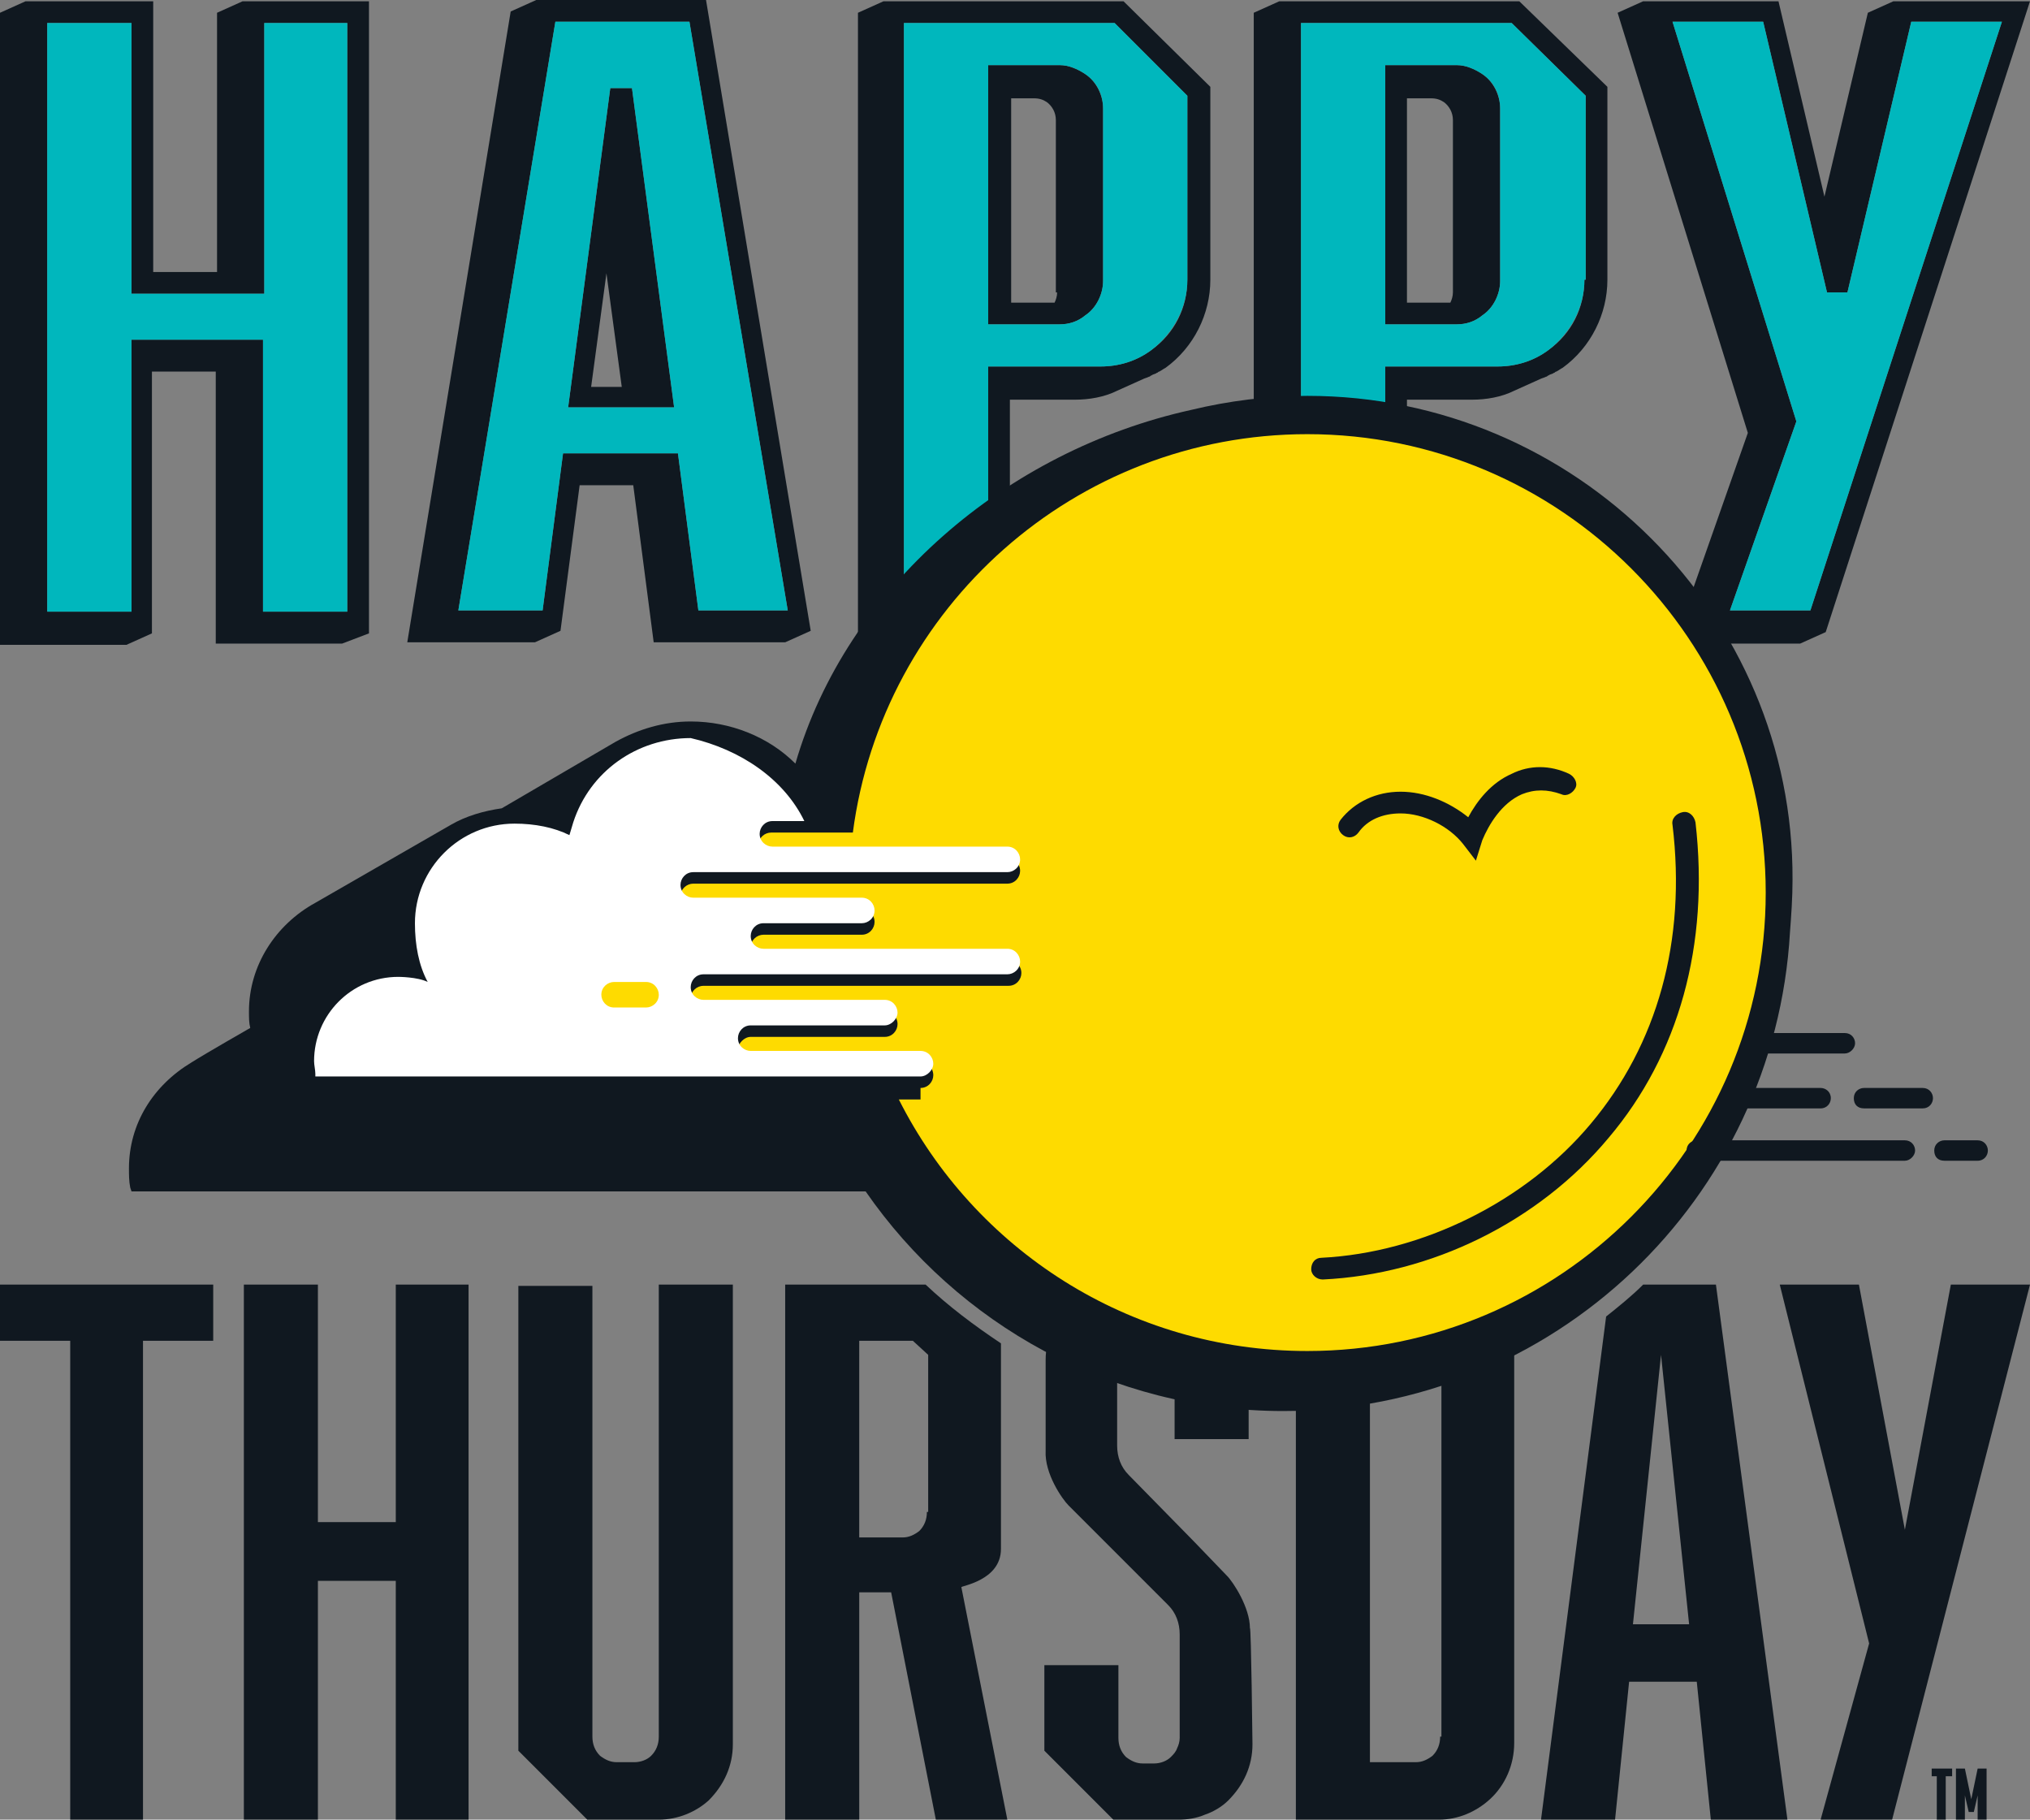
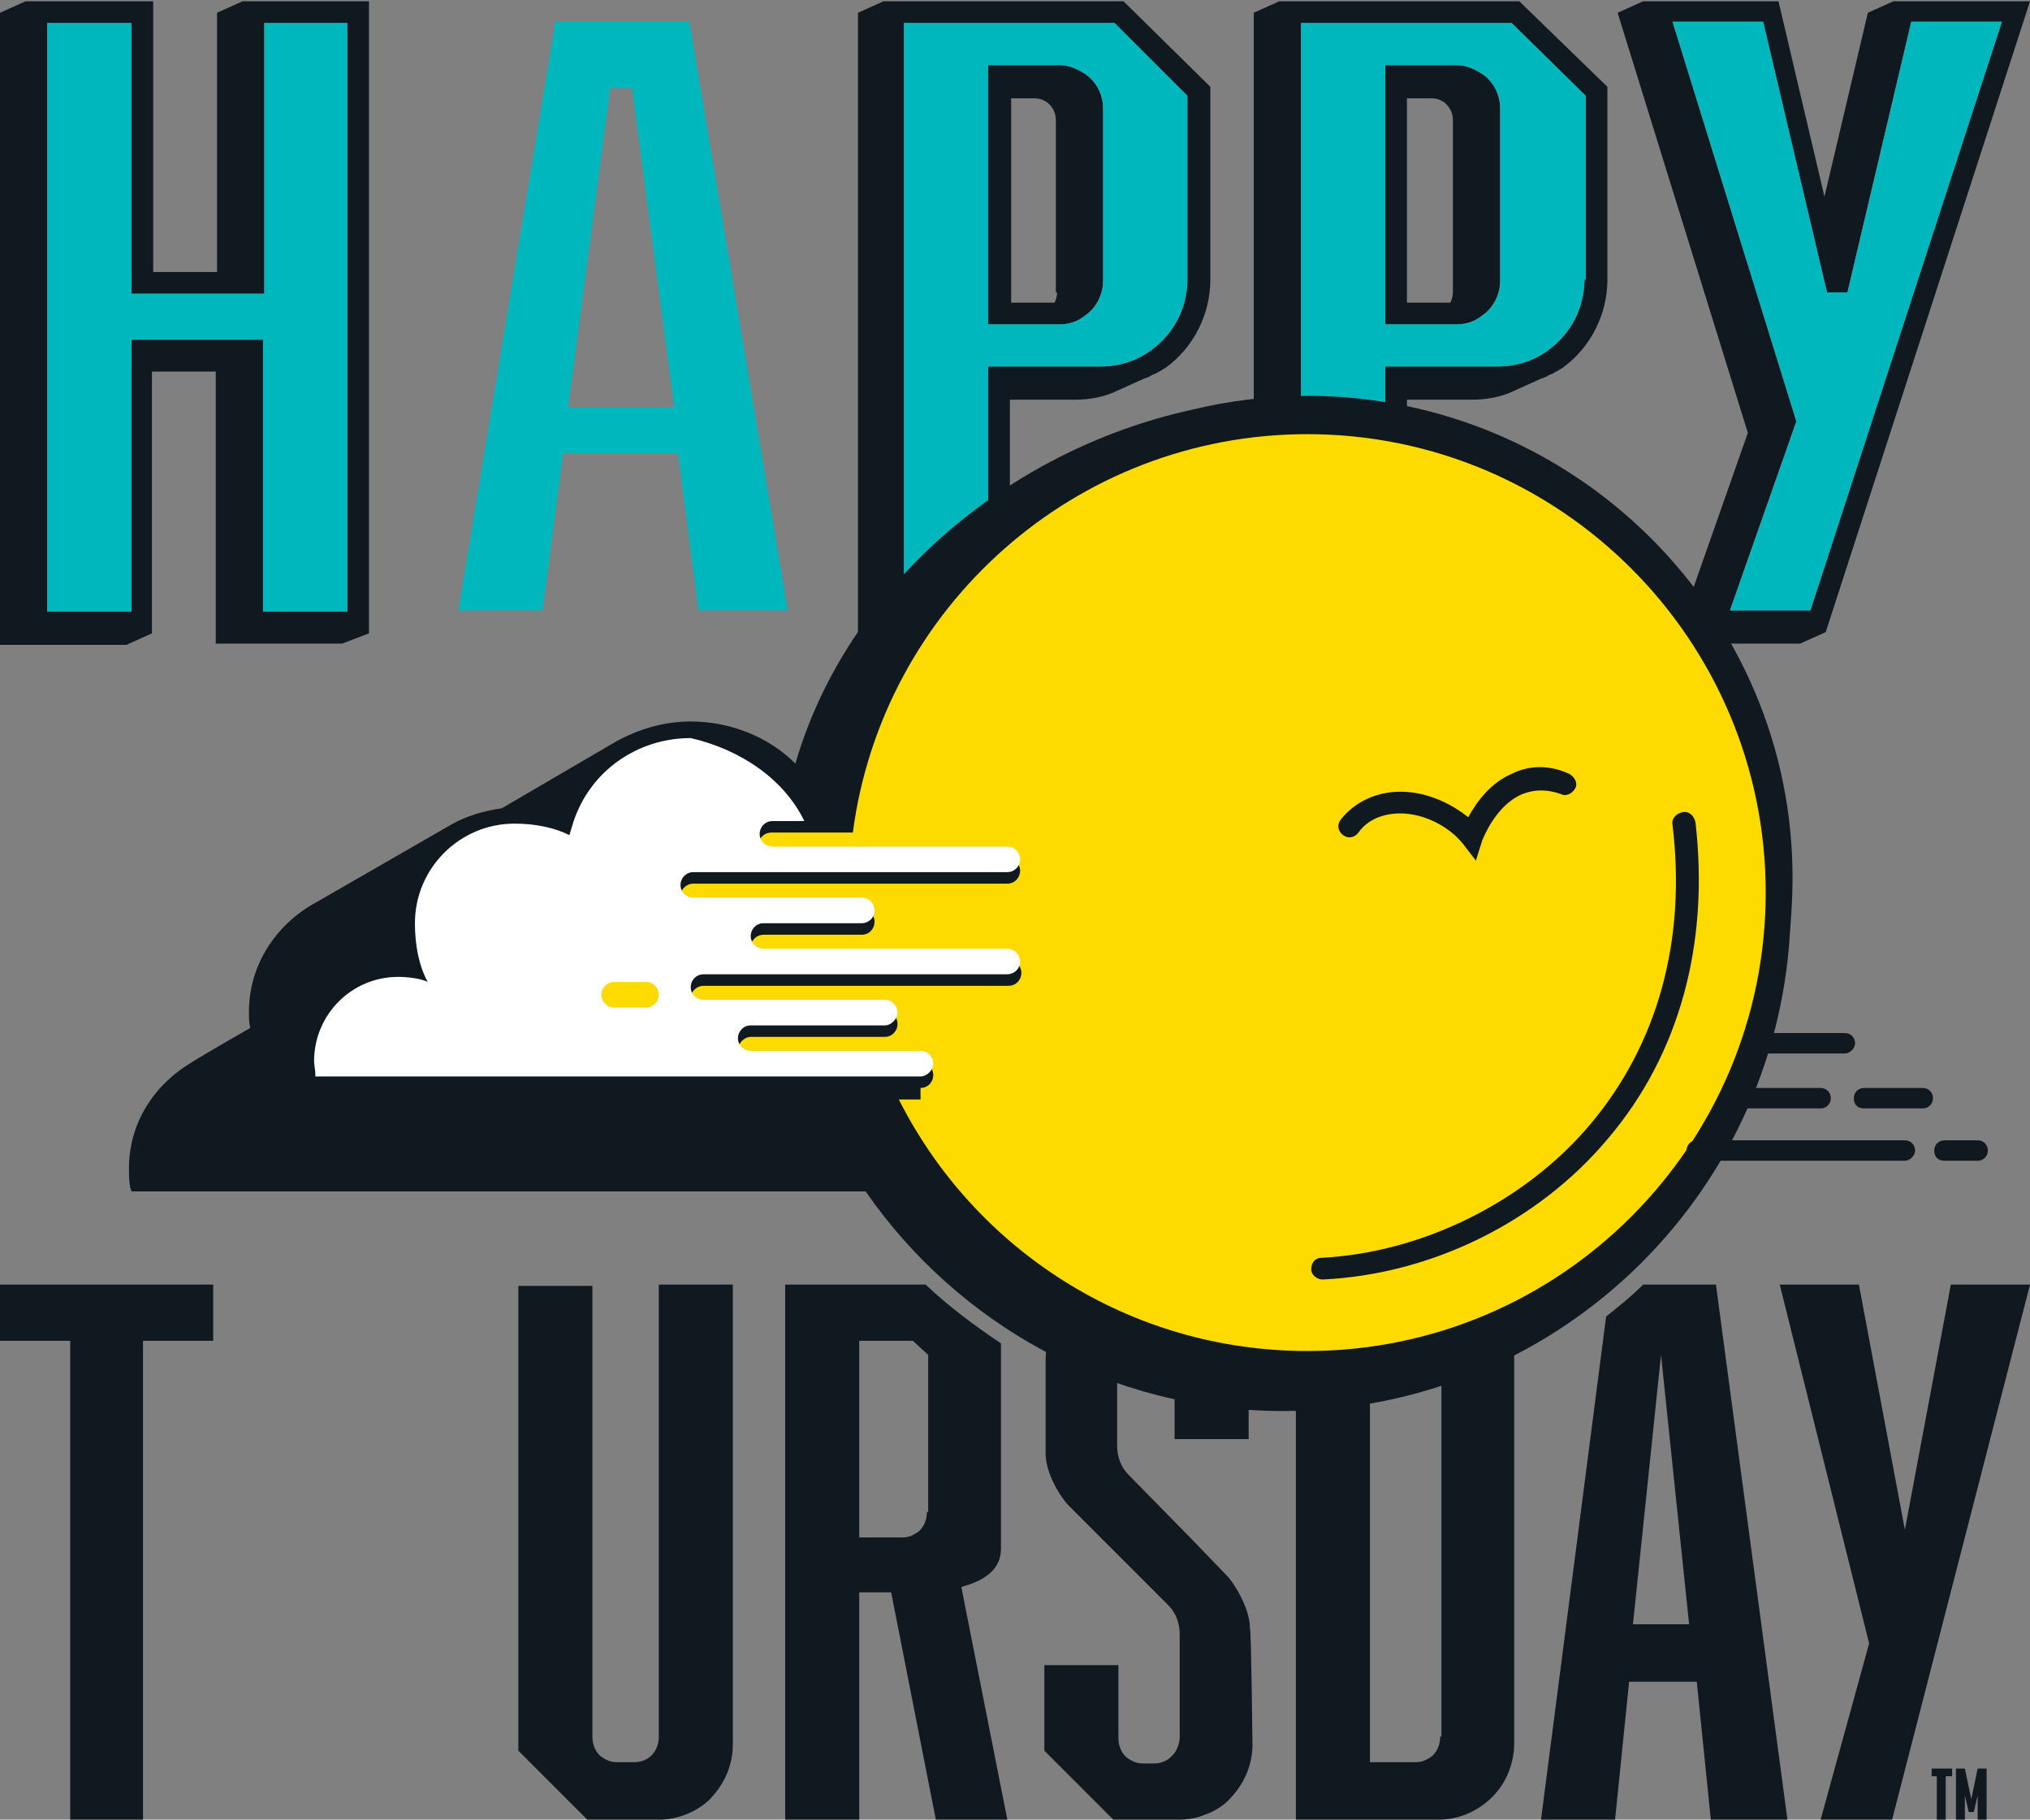
<svg xmlns="http://www.w3.org/2000/svg" xmlns:xlink="http://www.w3.org/1999/xlink" version="1.1" id="Layer_1" x="0px" y="0px" viewBox="0 0 159 142.5" style="enable-background:new 0 0 159 142.5;" xml:space="preserve">
  <rect x="0" y="0" width="159" height="142.5" fill="#808080" stroke="none" />
  <style type="text/css">
	.st0{clip-path:url(#SVGID_00000003093355597753167500000012791155915566165154_);fill:#101820;}
	.st1{clip-path:url(#SVGID_00000003093355597753167500000012791155915566165154_);fill:#00B7BD;}
	.st2{clip-path:url(#SVGID_00000003093355597753167500000012791155915566165154_);fill:#FEDB00;}
	.st3{clip-path:url(#SVGID_00000003093355597753167500000012791155915566165154_);fill:#FFFFFF;}
</style>
  <g>
    <defs>
      <rect id="SVGID_1_" y="0" width="159" height="142.5" />
    </defs>
    <clipPath id="SVGID_00000046304442150070624330000006306994307568099983_">
      <use xlink:href="#SVGID_1_" style="overflow:visible;" />
    </clipPath>
    <path style="clip-path:url(#SVGID_00000046304442150070624330000006306994307568099983_);fill:#101820;" d="M113.3,101.3h-11.8   v41.2h11.2c1.5,0,2.9-0.6,4-1.6c1.2-1.1,1.9-2.7,1.9-4.4V105L113.3,101.3z M112.8,136c0,0.6-0.2,1.1-0.6,1.5   c-0.4,0.3-0.8,0.5-1.3,0.5h-3.6v-32.2h2h1.5l2.1,1.9c0,0,0,0,0,0V136z" />
    <polygon style="clip-path:url(#SVGID_00000046304442150070624330000006306994307568099983_);fill:#101820;" points="11.2,105    11.2,142.5 5.5,142.5 5.5,105 0,105 0,100.6 16.7,100.6 16.7,105  " />
-     <polygon style="clip-path:url(#SVGID_00000046304442150070624330000006306994307568099983_);fill:#101820;" points="24.9,119.2    31,119.2 31,100.6 36.7,100.6 36.7,142.5 31,142.5 31,123.8 24.9,123.8 24.9,142.5 19.1,142.5 19.1,100.6 24.9,100.6  " />
    <path style="clip-path:url(#SVGID_00000046304442150070624330000006306994307568099983_);fill:#101820;" d="M51.6,142.5h-5.6   l-5.4-5.4v-36.4h5.8V136c0,0.6,0.2,1.1,0.6,1.5c0.4,0.3,0.8,0.5,1.3,0.5h1.4c0.5,0,1-0.2,1.3-0.5c0.4-0.4,0.6-0.9,0.6-1.5v-35.4   h5.8v36c0,1.7-0.7,3.2-1.9,4.4C54.5,141.9,53.1,142.5,51.6,142.5" />
    <path style="clip-path:url(#SVGID_00000046304442150070624330000006306994307568099983_);fill:#101820;" d="M98.1,136.6   c0,1.7-0.7,3.2-1.9,4.4c-0.5,0.5-1.2,0.9-1.8,1.1c-0.7,0.3-1.4,0.4-2.1,0.4h-5.1l-5.4-5.4v-6.7h5.8v5.7c0,0.6,0.2,1.1,0.6,1.5   c0.4,0.3,0.8,0.5,1.3,0.5h0.9c0.5,0,1-0.2,1.3-0.5c0.2-0.2,0.4-0.4,0.5-0.7c0.1-0.2,0.2-0.5,0.2-0.8V128c0-0.9-0.3-1.7-0.9-2.3   l-1.4-1.4l-6.4-6.4c-0.5-0.5-1.9-2.5-1.8-4.3v-7.1c0-1.7,0.7-3.2,1.9-4.4c0.5-0.5,1.2-0.9,1.8-1.1c0.7-0.3,1.4-0.4,2.1-0.4h6.5   l3.6,3.3v8.8h-5.8v-6.6l-1.2-1.1h-1.3c-0.5,0-1,0.2-1.3,0.5c-0.2,0.2-0.4,0.4-0.5,0.7c-0.1,0.2-0.2,0.5-0.2,0.8v6.2   c0,0.9,0.3,1.7,0.9,2.3l5.1,5.2l2.6,2.7c0.5,0.5,1.8,2.5,1.8,4.1C98,127.4,98.1,136.6,98.1,136.6" />
    <polygon style="clip-path:url(#SVGID_00000046304442150070624330000006306994307568099983_);fill:#101820;" points="142.6,142.5    146.4,128.7 139.4,100.6 145.6,100.6 149.2,119.8 152.8,100.6 159,100.6 148.2,142.5  " />
    <polygon style="clip-path:url(#SVGID_00000046304442150070624330000006306994307568099983_);fill:#101820;" points="151.7,139.1    151.3,139.1 151.3,138.5 152.9,138.5 152.9,139.1 152.4,139.1 152.4,142.5 151.7,142.5  " />
    <polygon style="clip-path:url(#SVGID_00000046304442150070624330000006306994307568099983_);fill:#101820;" points="153.2,138.5    153.9,138.5 154.4,140.9 154.9,138.5 155.6,138.5 155.6,142.5 154.9,142.5 154.9,140.6 154.6,141.9 154.2,141.9 153.9,140.6    153.9,142.5 153.2,142.5  " />
    <path style="clip-path:url(#SVGID_00000046304442150070624330000006306994307568099983_);fill:#101820;" d="M85,5.8   c-0.6-0.4-1.3-0.7-2-0.7h-5.6v20.3H83c0.7,0,1.4-0.2,2-0.7c0.9-0.6,1.4-1.7,1.4-2.7V8.5C86.4,7.5,85.9,6.4,85,5.8 M82.8,22.9   c0,0.3-0.1,0.6-0.2,0.8h-3.4V7.7H81c0.4,0,0.7,0.1,1,0.3c0.4,0.3,0.7,0.8,0.7,1.4V22.9z" />
    <path style="clip-path:url(#SVGID_00000046304442150070624330000006306994307568099983_);fill:#101820;" d="M79.1,49.6V31.3h5.1   c1.1,0,2.3-0.2,3.3-0.7l2-0.9c0.2-0.1,0.3-0.1,0.5-0.2c0.1,0,0.1-0.1,0.2-0.1c0.1-0.1,0.3-0.1,0.4-0.2c0.1,0,0.1-0.1,0.2-0.1   c0.2-0.1,0.3-0.2,0.5-0.3c2.2-1.6,3.5-4.2,3.5-6.9V6.8L88,0.1H69.2l-2,0.9v49.5h9.9L79.1,49.6z M93,21.9c0,2.2-1,4.2-2.8,5.5   c-1.2,0.9-2.6,1.3-4,1.3h-8.8v19.1h-6.6V1.8h16.5L93,7.5V21.9z" />
    <path style="clip-path:url(#SVGID_00000046304442150070624330000006306994307568099983_);fill:#101820;" d="M143,49.5l16-49.4   h-10.7l-2,0.9l-3.4,14.4l-3.6-15.3h-10.6l-2,0.9l10.2,32.9l-5.8,16.5h9.9L143,49.5z M141.8,47.8h-6.3l5.2-14.8l-9.7-31.3h7.1   l5,21.2h1.6l5-21.2h7.1L141.8,47.8z" />
    <path style="clip-path:url(#SVGID_00000046304442150070624330000006306994307568099983_);fill:#101820;" d="M28.9,49.6V0.1H19L17,1   v20.3h-5V0.1H2L0,1v49.5h9.9l2-0.9V29.1h5v21.3h9.9L28.9,49.6z M20.6,1.8h6.6v46.1h-6.6V26.6H10.3v21.3H3.7V1.8h6.6V23h10.4V1.8z" />
    <path style="clip-path:url(#SVGID_00000046304442150070624330000006306994307568099983_);fill:#101820;" d="M116.1,5.8   c-0.6-0.4-1.3-0.7-2-0.7h-5.6v20.3h5.6c0.7,0,1.4-0.2,2-0.7c0.9-0.6,1.4-1.7,1.4-2.7V8.5C117.5,7.5,117,6.4,116.1,5.8 M113.8,22.9   c0,0.3-0.1,0.6-0.2,0.8h-3.4V7.7h1.9c0.4,0,0.7,0.1,1,0.3c0.4,0.3,0.7,0.8,0.7,1.4V22.9z" />
    <path style="clip-path:url(#SVGID_00000046304442150070624330000006306994307568099983_);fill:#101820;" d="M110.2,49.6V31.3h5.1   c1.1,0,2.3-0.2,3.3-0.7l2-0.9c0.2-0.1,0.3-0.1,0.5-0.2c0.1,0,0.1-0.1,0.2-0.1c0.1-0.1,0.3-0.1,0.4-0.2c0.1,0,0.1-0.1,0.2-0.1   c0.2-0.1,0.3-0.2,0.5-0.3c2.2-1.6,3.5-4.2,3.5-6.9V6.8L119,0.1h-18.8l-2,0.9v49.5h9.9L110.2,49.6z M124.1,21.9c0,2.2-1,4.2-2.8,5.5   c-1.2,0.9-2.6,1.3-4,1.3h-8.8v19.1h-6.6V1.8h16.5l5.8,5.7V21.9z" />
-     <path style="clip-path:url(#SVGID_00000046304442150070624330000006306994307568099983_);fill:#101820;" d="M47.8,6.9l-3.3,25h8.3   l-3.3-25H47.8z M46.3,30.3l1.2-8.9l1.2,8.9H46.3z" />
-     <path style="clip-path:url(#SVGID_00000046304442150070624330000006306994307568099983_);fill:#101820;" d="M40,0.9l-8.1,49.4h10   l2-0.9L45.4,38h4.2l1.6,12.3h10.3l2-0.9L55.3,0H42L40,0.9z M54.7,47.8l-1.6-12.3h-9l-1.6,12.3h-6.6l7.6-46.1h10.5l7.7,46.1H54.7z" />
    <path style="clip-path:url(#SVGID_00000046304442150070624330000006306994307568099983_);fill:#00B7BD;" d="M85,5.8   c-0.6-0.4-1.3-0.7-2-0.7h-5.6v20.3H83c0.7,0,1.4-0.2,2-0.7c0.9-0.6,1.4-1.7,1.4-2.7V8.5C86.4,7.4,85.9,6.4,85,5.8 M93,21.9   c0,2.2-1.1,4.2-2.8,5.5c-1.2,0.9-2.6,1.3-4,1.3h-8.8v19.1h-6.6V1.8h16.5L93,7.5V21.9z M141.8,47.8h-6.3l5.2-14.8l-9.7-31.3h7.1   l5,21.2h1.6l5-21.2h7.1L141.8,47.8z M20.6,1.8h6.6v46.1h-6.6V26.6H10.3v21.3H3.7V1.8h6.6V23h10.4V1.8z M116.1,5.8   c-0.6-0.4-1.3-0.7-2-0.7h-5.6v20.3h5.6c0.7,0,1.4-0.2,2-0.7c0.9-0.6,1.4-1.7,1.4-2.7V8.5C117.5,7.4,117,6.4,116.1,5.8 M124.1,21.9   c0,2.2-1.1,4.2-2.8,5.5c-1.2,0.9-2.6,1.3-4,1.3h-8.8v19.1h-6.6V1.8h16.5l5.8,5.7V21.9z M47.8,6.9l-3.3,25h8.3l-3.3-25H47.8z    M54.7,47.8l-1.6-12.3h-9l-1.6,12.3h-6.6l7.6-46.1h10.5l7.7,46.1H54.7z" />
    <path style="clip-path:url(#SVGID_00000046304442150070624330000006306994307568099983_);fill:#101820;" d="M102.4,31   c-3.1,0-6.2,0.4-9.1,1.1c-14.5,3.2-27,13.9-31,27.7c-2.1-2.1-5.1-3.3-8.2-3.3c-2.1,0-4.1,0.6-5.9,1.6l-8.9,5.2   c-1.4,0.2-2.8,0.6-4,1.3l-10.6,6.1c-3.1,1.7-5.2,4.9-5.2,8.5c0,0.5,0,0.9,0.1,1.3c0,0-3.5,2-4.6,2.7c-3,1.8-4.9,4.8-4.9,8.3   c0,0.5,0,1,0.1,1.5l0.1,0.3l57.5,0c7.2,10.4,19.2,17.2,32.7,17.2c21.2,0,38.5-16.6,39.7-37.5c0.1-1.3,0.2-2.7,0.2-4.1   C140.5,48.1,123.4,31,102.4,31" />
    <path style="clip-path:url(#SVGID_00000046304442150070624330000006306994307568099983_);fill:#FEDB00;" d="M72.1,85.2   c0.6,0,1-0.5,1-1c0-0.6-0.5-1-1-1H58.8c-0.6,0-1-0.5-1-1s0.5-1,1-1h10.5c0.6,0,1-0.5,1-1c0-0.6-0.5-1-1-1H55.1c-0.6,0-1-0.5-1-1   c0-0.6,0.5-1,1-1h23.9c0.6,0,1-0.5,1-1c0-0.6-0.5-1-1-1H59.8c-0.6,0-1-0.5-1-1c0-0.6,0.5-1,1-1h7.7c0.6,0,1-0.5,1-1   c0-0.6-0.5-1-1-1H54.3c-0.6,0-1-0.5-1-1c0-0.6,0.5-1,1-1l24.6,0c0.6,0,1-0.5,1-1c0-0.6-0.5-1-1-1h0h-7.2H60.4c-0.6,0-1-0.5-1-1   c0-0.6,0.5-1,1-1h6.4c2.3-17.6,17.4-31.2,35.6-31.2c19.8,0,35.9,16.1,35.9,35.9s-16.1,35.9-35.9,35.9c-14,0-26.1-8-32-19.7H72.1z" />
    <path style="clip-path:url(#SVGID_00000046304442150070624330000006306994307568099983_);fill:#101820;" d="M103.6,100.2   c-0.5,0-0.9-0.4-0.9-0.8c0-0.5,0.3-0.9,0.8-0.9c7.9-0.4,16-4.4,21.1-10.5c5.2-6.2,7.5-14.3,6.4-23.4c-0.1-0.5,0.3-0.9,0.8-1   c0.5-0.1,0.9,0.3,1,0.8c1.1,9.6-1.3,18.2-6.8,24.7C120.5,95.7,112.1,99.8,103.6,100.2C103.6,100.2,103.6,100.2,103.6,100.2" />
    <path style="clip-path:url(#SVGID_00000046304442150070624330000006306994307568099983_);fill:#101820;" d="M115.6,67.4l-1-1.3   c-1.1-1.4-3.1-2.4-4.9-2.4h0c-1.4,0-2.6,0.5-3.3,1.5c-0.3,0.4-0.8,0.5-1.2,0.2c-0.4-0.3-0.5-0.8-0.2-1.2c1.1-1.4,2.8-2.2,4.7-2.2h0   c1.9,0,3.8,0.8,5.3,2c0.7-1.3,1.8-2.7,3.4-3.4c1.4-0.7,3-0.7,4.5,0c0.4,0.2,0.7,0.7,0.5,1.1c-0.2,0.4-0.7,0.7-1.1,0.5   c-1.1-0.4-2.1-0.4-3.1,0c-1.6,0.7-2.6,2.4-3.1,3.6L115.6,67.4z" />
    <path style="clip-path:url(#SVGID_00000046304442150070624330000006306994307568099983_);fill:#101820;" d="M142.6,86.8h-6.7   c-0.4,0-0.8-0.3-0.8-0.8c0-0.4,0.3-0.8,0.8-0.8h6.7c0.4,0,0.8,0.3,0.8,0.8C143.4,86.4,143.1,86.8,142.6,86.8 M155.7,90.1   c0-0.4-0.3-0.8-0.8-0.8h-2.6c-0.4,0-0.8,0.3-0.8,0.8s0.3,0.8,0.8,0.8h2.6C155.4,90.9,155.7,90.5,155.7,90.1 M151.4,86   c0-0.4-0.3-0.8-0.8-0.8H146c-0.4,0-0.8,0.3-0.8,0.8s0.3,0.8,0.8,0.8h4.6C151.1,86.8,151.4,86.4,151.4,86 M145.3,81.7   c0-0.4-0.3-0.8-0.8-0.8h-6.4c-0.4,0-0.8,0.3-0.8,0.8s0.3,0.8,0.8,0.8h6.4C144.9,82.5,145.3,82.1,145.3,81.7 M150,90.1   c0-0.4-0.3-0.8-0.8-0.8h-16.3c-0.4,0-0.8,0.3-0.8,0.8s0.3,0.8,0.8,0.8h16.3C149.6,90.9,150,90.5,150,90.1" />
    <path style="clip-path:url(#SVGID_00000046304442150070624330000006306994307568099983_);fill:#FFFFFF;" d="M63,64.3h-2.5   c-0.6,0-1,0.5-1,1c0,0.6,0.5,1,1,1h11.2h7.2h0c0.6,0,1,0.5,1,1c0,0.6-0.5,1-1,1l-24.6,0c-0.6,0-1,0.5-1,1c0,0.6,0.5,1,1,1h13.2   c0.6,0,1,0.5,1,1c0,0.6-0.5,1-1,1h-7.7c-0.6,0-1,0.5-1,1c0,0.6,0.5,1,1,1h19.1c0.6,0,1,0.5,1,1c0,0.6-0.5,1-1,1H55.1   c-0.6,0-1,0.5-1,1c0,0.6,0.5,1,1,1h14.2c0.6,0,1,0.5,1,1s-0.5,1-1,1H58.8c-0.6,0-1,0.5-1,1c0,0.6,0.5,1,1,1h13.3c0.6,0,1,0.5,1,1   s-0.5,1-1,1H24.7l0-0.2c0-0.3-0.1-0.7-0.1-1c0-3.6,2.9-6.6,6.6-6.6c0,0,1.5,0,2.3,0.4c-0.7-1.3-1-2.9-1-4.6c0-4.3,3.5-7.8,7.8-7.8   c1.6,0,3.1,0.3,4.3,0.9l0.3-1c1.3-4,5-6.6,9.2-6.6C58,58.7,61.4,61,63,64.3" />
    <path style="clip-path:url(#SVGID_00000046304442150070624330000006306994307568099983_);fill:#FEDB00;" d="M48.1,78.9   c-0.6,0-1-0.5-1-1c0-0.6,0.5-1,1-1h2.5c0.6,0,1,0.5,1,1c0,0.6-0.5,1-1,1H48.1z" />
    <path style="clip-path:url(#SVGID_00000046304442150070624330000006306994307568099983_);fill:#101820;" d="M78.4,121.3v-16.1   c-2.1-1.4-4.1-2.9-5.9-4.6h-11v41.9h5.8v-17.8h2.5l3.5,17.8h5.6l-3.6-18.2C75.2,124.2,78.4,123.8,78.4,121.3 M72.6,118.4   c0,0.6-0.2,1.1-0.6,1.5c-0.4,0.3-0.8,0.5-1.3,0.5h-3.4V105h4.2l1.2,1.1V118.4z" />
    <path style="clip-path:url(#SVGID_00000046304442150070624330000006306994307568099983_);fill:#101820;" d="M128.7,100.6   c-0.9,0.9-1.9,1.7-2.9,2.5l-5.1,39.4h5.8l1.1-10.8h5.3l1.1,10.8h6l-5.6-41.9H128.7z M127.9,127.2l2.2-21.1l2.2,21.1H127.9z" />
  </g>
</svg>